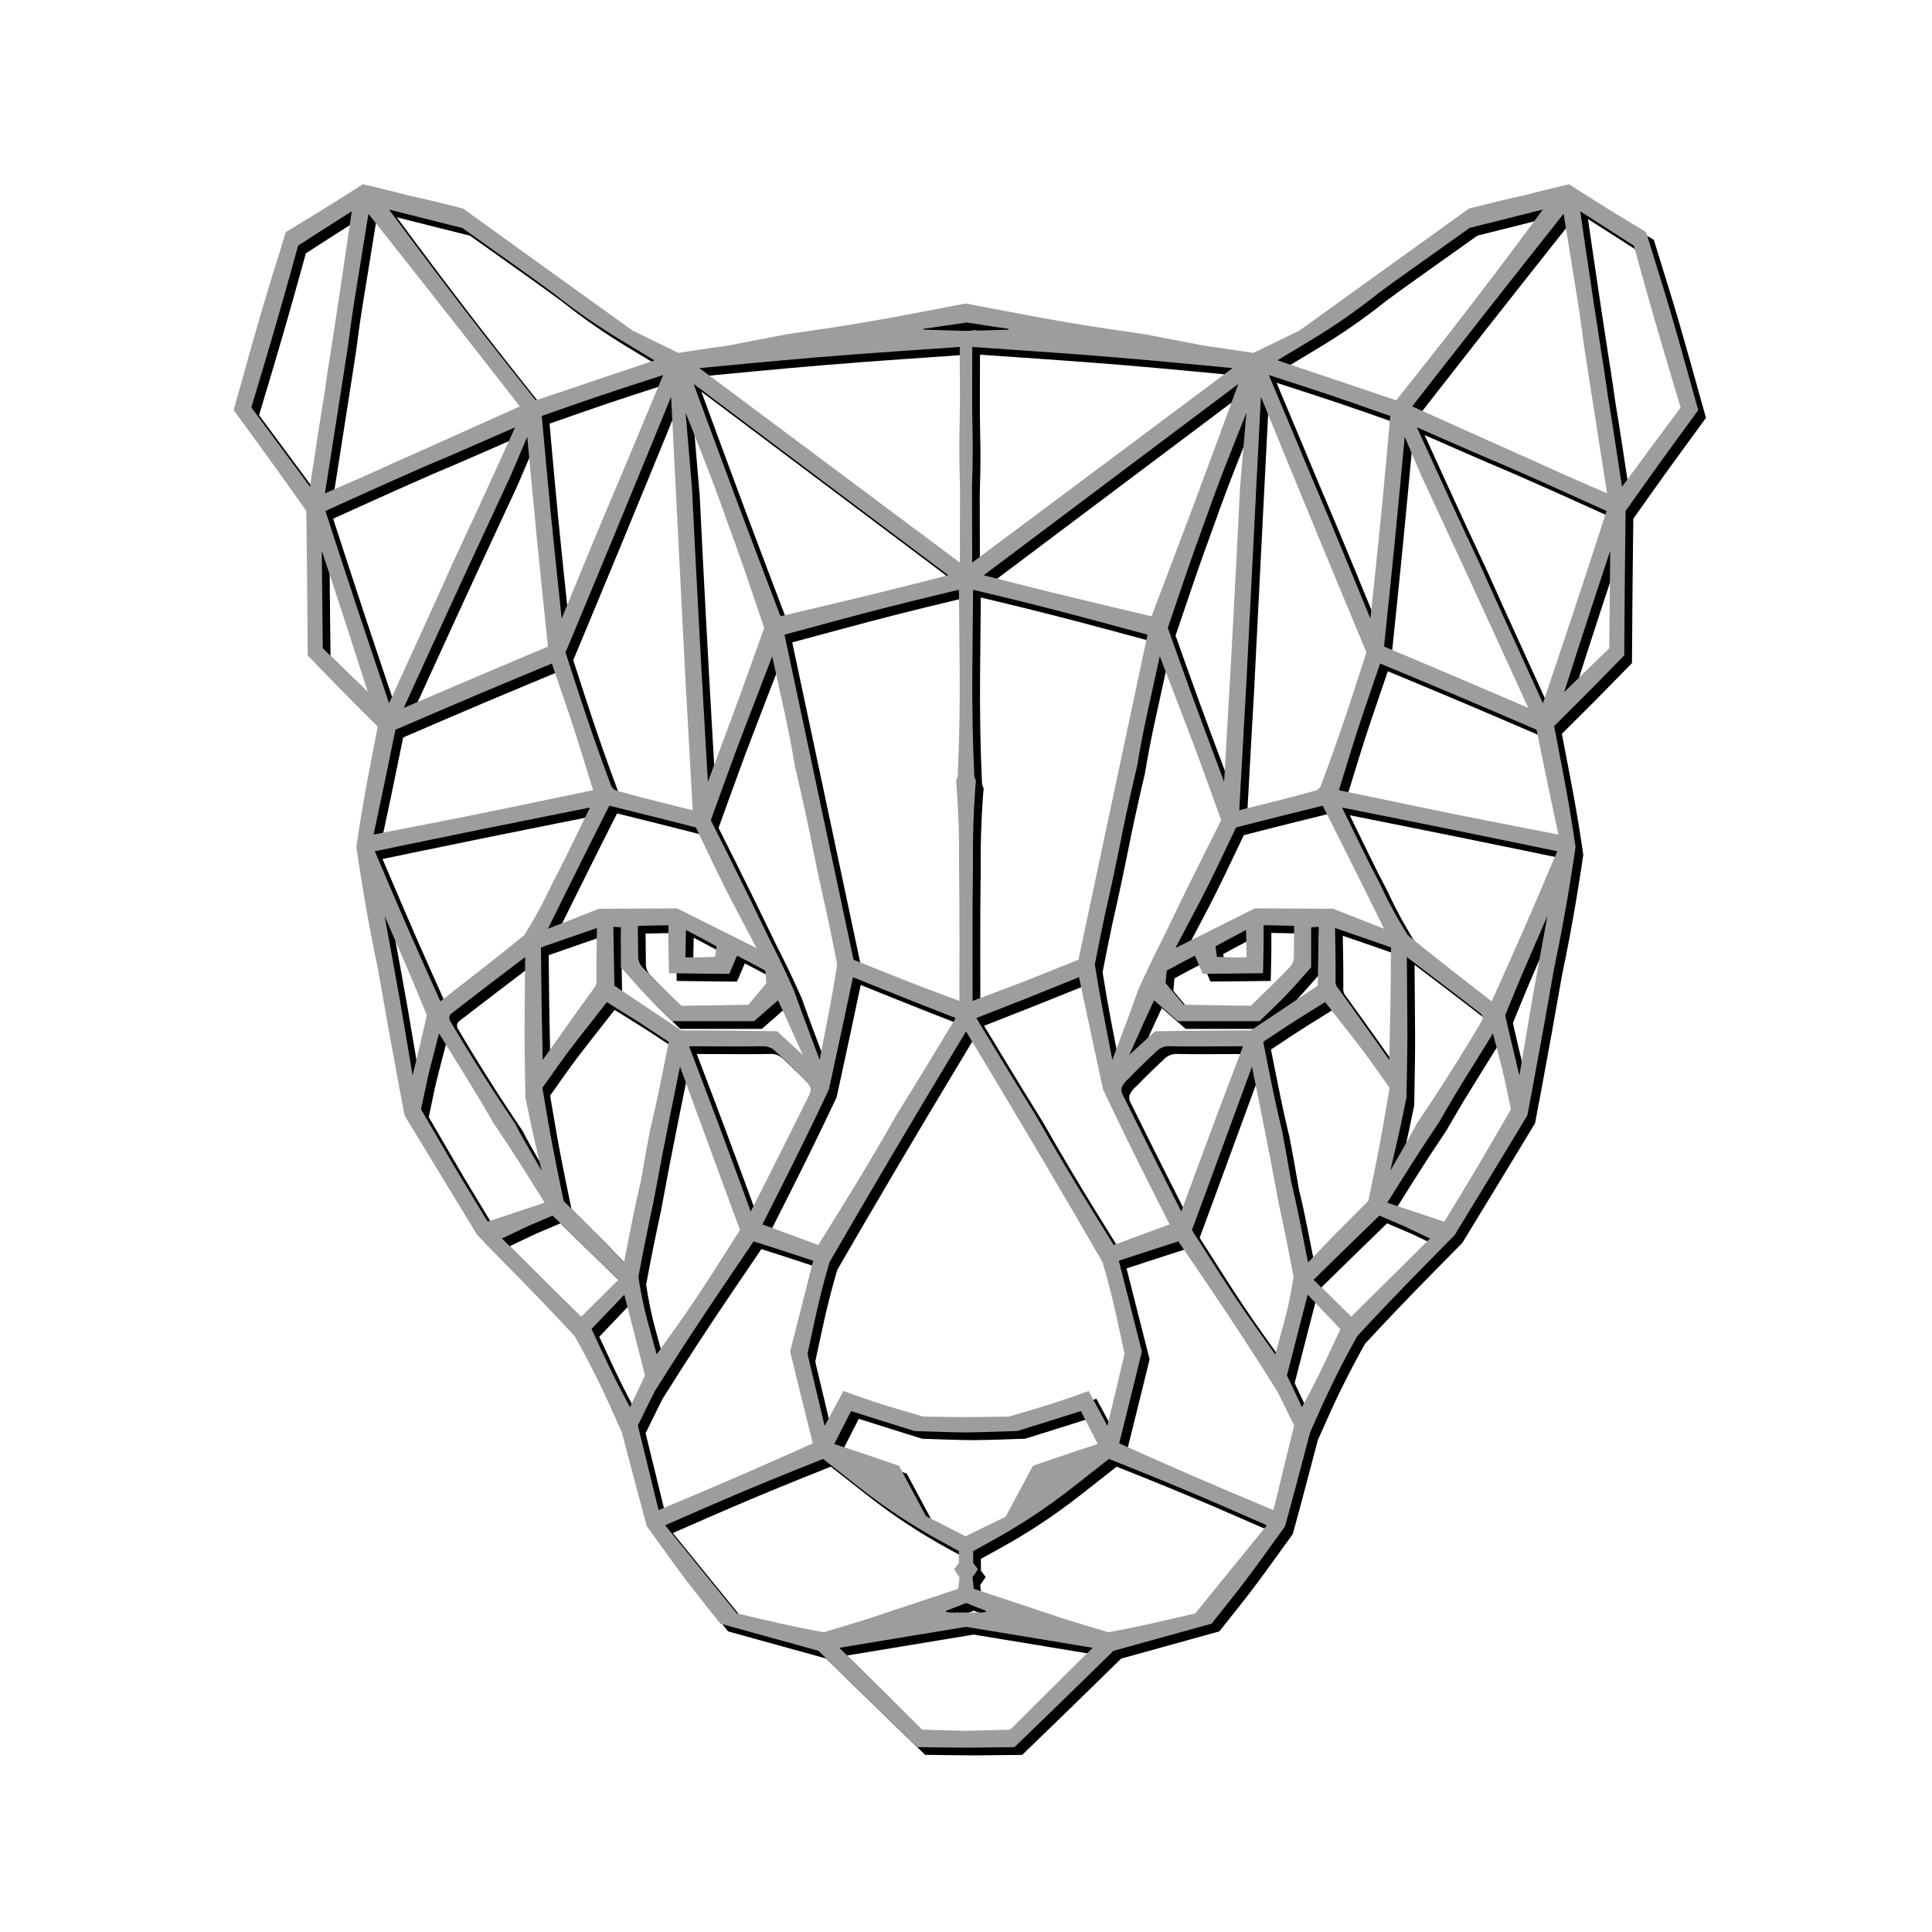
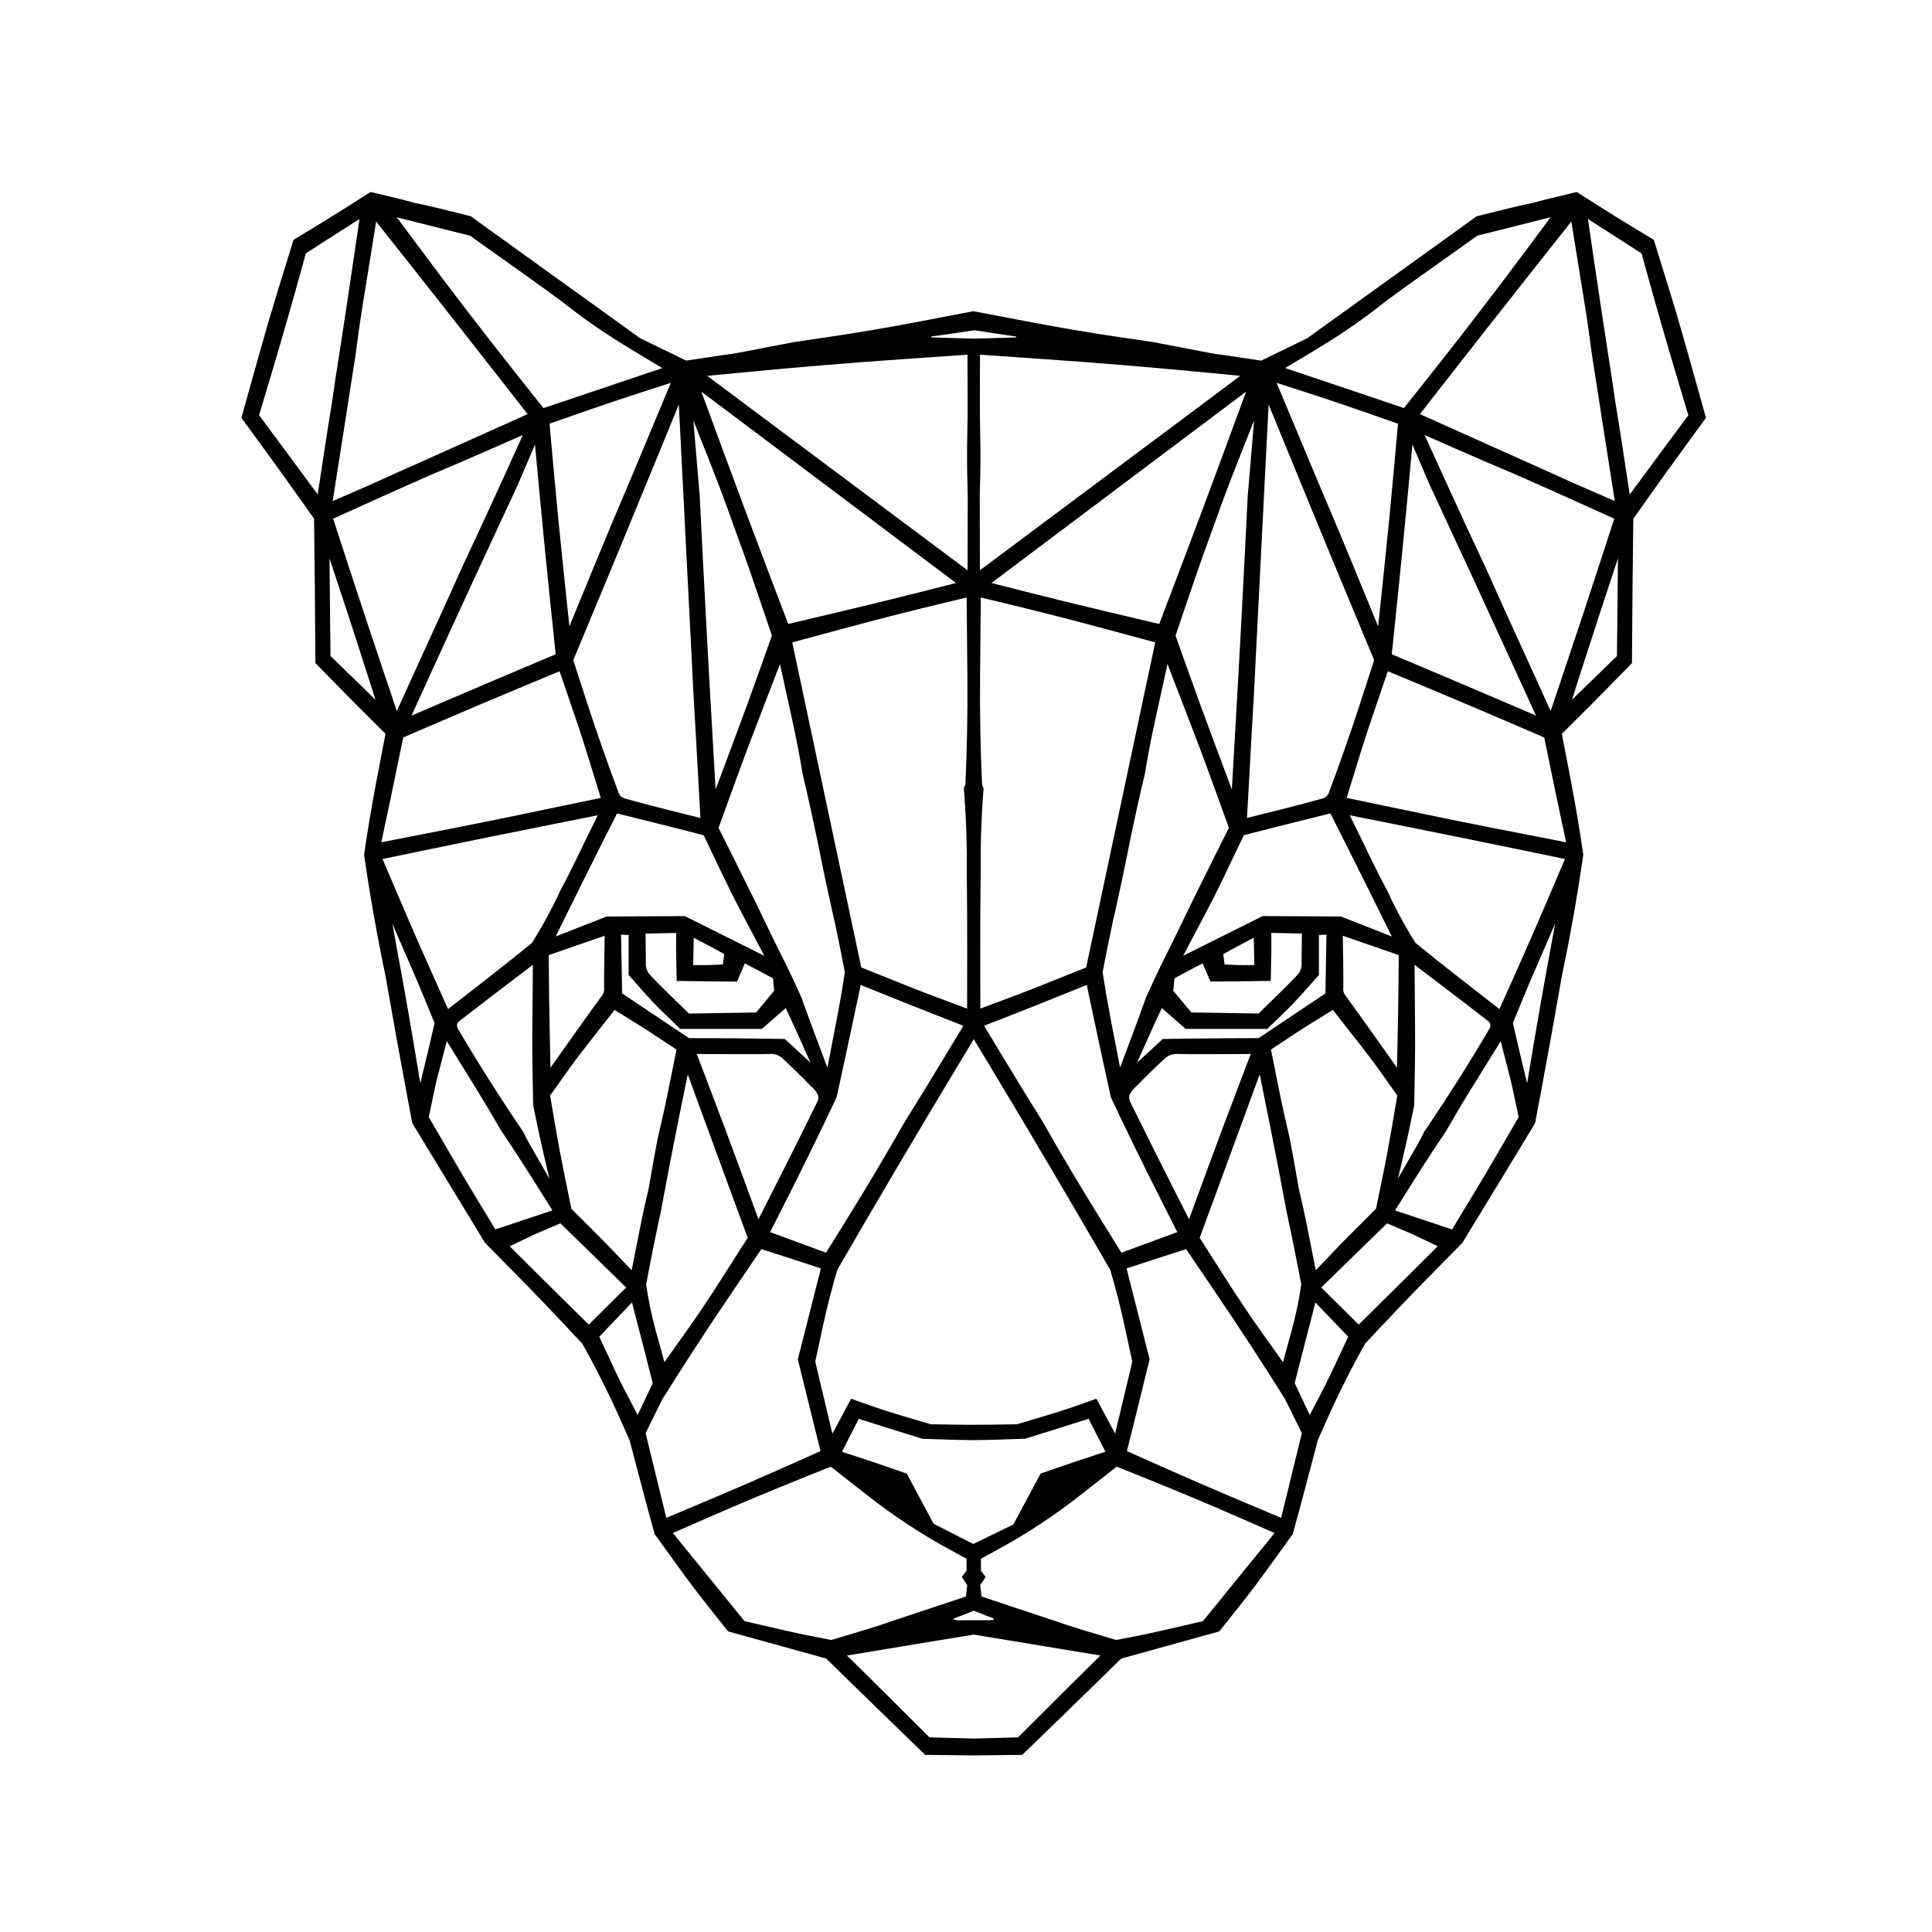
<svg xmlns="http://www.w3.org/2000/svg" version="1.1" id="Laag_1" x="0px" y="0px" viewBox="0 0 500 500" style="enable-background:new 0 0 500 500;" xml:space="preserve">
  <style type="text/css">
	.st0{fill-rule:evenodd;clip-rule:evenodd;}
	.st1{fill-rule:evenodd;clip-rule:evenodd;fill:#9D9D9C;}
</style>
  <g>
    <g>
      <g>
        <path class="st0" d="M252,454.3l12.15-0.13l0.39,0l6.94-6.72c4.41-4.26,8.8-8.54,13.18-12.83l5.5-5.38l9.67-2.68l15.72-4.35     l5.35-6.73c2.33-2.94,4.6-5.93,6.8-8.97l6.86-9.48l1.46-5.34c0.43-1.56,0.84-3.12,1.26-4.69l3.77-14.29l2.36-5.3     c2.98-6.7,6.27-13.26,9.87-19.66c5.85-6.31,11.8-12.53,17.84-18.66l7.32-7.42l4.18-6.86c4.72-7.74,9.43-15.48,14.12-23.24     l0.55-0.96l0.36-1.9c0.28-1.59,0.58-3.18,0.9-4.76c1.95-10.45,3.84-20.91,5.66-31.38c2.18-10.4,4.03-20.86,5.54-31.38     c-0.92-6.35-1.98-12.68-3.19-18.99l-2.35-12.28l7.67-7.65c0.98-0.97,1.95-1.95,2.91-2.94l7.56-7.72l0.12-16.37     c0.02-2.2,0.04-4.39,0.06-6.59l0.17-14.41l3.79-5.35c3.03-4.28,6.1-8.55,9.2-12.79l5.81-7.96l-4.83-17.27     c-1.51-5.4-3.09-10.78-4.75-16.14l-3.91-12.65l-7.45-4.53c-1.95-1.19-3.89-2.39-5.82-3.62l-6.68-4.24l-6.67,1.6     c-1.57,0.37-3.13,0.78-4.68,1.22c-2.19,0.44-4.38,0.93-6.55,1.47l-7.99,1.98l-9.69,6.98c-1.05,0.75-2.09,1.51-3.14,2.26     l-31.04,22.34l-6.95,3.38l-4.95,2.41l-5.78-0.86c-1.27-0.19-2.55-0.38-3.82-0.58c-1.37-0.14-2.72-0.35-4.07-0.61l-14.29-2.75     l-8.49-1.25c-7.64-1.12-15.26-2.41-22.84-3.85l-15.21-2.89l-13.77,2.64c-8.01,1.54-16.04,2.9-24.11,4.09l-8.49,1.25l-14.29,2.75     c-1.35,0.26-2.7,0.46-4.07,0.61c-1.27,0.2-2.55,0.39-3.82,0.58l-5.78,0.86l-4.95-2.41l-6.95-3.38l-31.04-22.34     c-1.05-0.75-2.09-1.51-3.14-2.26l-9.69-6.98l-7.99-1.98c-2.17-0.54-4.36-1.03-6.55-1.47c-1.55-0.44-3.11-0.85-4.68-1.22     l-6.67-1.6l-6.68,4.24c-1.93,1.22-3.87,2.43-5.82,3.62l-7.45,4.53l-3.91,12.65c-1.65,5.36-3.24,10.74-4.75,16.14l-4.83,17.27     l5.81,7.96c3.1,4.24,6.16,8.5,9.2,12.79l3.79,5.35l0.17,14.41c0.03,2.2,0.05,4.39,0.06,6.59l0.12,16.37l7.56,7.72     c0.96,0.98,1.94,1.96,2.91,2.94l7.67,7.65l-2.35,12.28c-1.21,6.3-2.27,12.64-3.19,18.99c1.51,10.52,3.36,20.98,5.54,31.38     c1.82,10.47,3.71,20.93,5.66,31.38c0.32,1.58,0.62,3.17,0.9,4.76l0.36,1.9l0.55,0.96c4.69,7.75,9.4,15.5,14.12,23.24l4.18,6.86     l7.32,7.42c6.04,6.13,11.99,12.35,17.84,18.66c3.6,6.4,6.89,12.95,9.87,19.66l2.36,5.3l3.77,14.29c0.41,1.56,0.83,3.13,1.26,4.69     l1.46,5.34l6.86,9.48c2.2,3.04,4.47,6.03,6.8,8.97l5.35,6.73l15.72,4.35l9.67,2.68l5.5,5.38c4.38,4.29,8.78,8.57,13.18,12.83     l6.94,6.72l0.42,0L252,454.3z M395.79,119.78l4.4,2.07l-32.72-14.68l5.15-6.6c8.28-10.61,16.6-21.2,24.95-31.76l9.09-11.48     l3.36,20.8c0.74,4.54,1.39,9.1,1.97,13.67c1.2,7.76,2.41,15.52,3.63,23.28l2.29,14.58l-4.67-2.02     C407.38,125.13,401.56,122.5,395.79,119.78z M252,368.73c-0.02,0-0.04,0-0.06,0v0c-1.36,0.01-2.72,0.01-4.07-0.02l-7.02-0.11     l-7.73-2.3c-3.27-0.97-6.5-2.04-9.71-3.19l-3.13-1.13l-2.13,3.95c-0.12,0.23-0.24,0.45-0.36,0.68l-2.37,4.41l-1.48-6.2     l-2.67-11.22l-0.27-1.28l1.94-8.99c1.07-4.94,2.32-9.85,3.75-14.7c10.5-18.16,21.18-36.23,32.01-54.2l3.31-5.49l4.23,7.02     c10.52,17.46,20.88,35.02,31.09,52.67c1.43,4.85,2.69,9.75,3.75,14.7l1.94,8.99l-0.27,1.28l-2.67,11.22l-1.48,6.2l-2.37-4.41     c-0.12-0.23-0.24-0.45-0.36-0.68l-2.13-3.95l-3.13,1.13c-3.21,1.15-6.45,2.21-9.71,3.19l-7.73,2.3l-7.02,0.11     c-1.36,0.02-2.72,0.03-4.07,0.02v0C252.04,368.73,252.02,368.73,252,368.73z M251.94,372.71L251.94,372.71c0.02,0,0.04,0,0.06,0     c0.02,0,0.04,0,0.06,0v0c2.22-0.03,4.44-0.08,6.67-0.15l6.57-0.22l8.14-2.54c1.31-0.41,2.63-0.82,3.94-1.24l4.35-1.38l1.32,2.59     l3.03,5.93l-6.48,2.14c-2.38,0.79-4.75,1.59-7.11,2.41l-3.18,1.11l-3.72,6.94l-3.34,6.24l-3.54,1.72l-6.83,3.32l-6.01-3.06     l-4.25-2.17l-3.44-6.42l-3.51-6.56l-3.18-1.11c-2.36-0.82-4.73-1.63-7.11-2.41l-6.48-2.14l3.03-5.93l1.32-2.59l4.35,1.38     c1.31,0.42,2.63,0.83,3.94,1.24l8.14,2.54l6.57,0.22C247.5,372.64,249.72,372.69,251.94,372.71z M252.03,416.85l3.27,1.31     c0.5,0.2,1.01,0.39,1.53,0.56c0.15,0.05,0.27,0.14,0.38,0.26c0.02,0.02,0.03,0.05,0.02,0.08s-0.02,0.05-0.05,0.06     c-0.46,0.16-0.95,0.22-1.44,0.2c-0.12-0.02-0.24-0.03-0.35-0.05l0.29,0.04l-7.62,0.02c-0.42,0-0.83-0.07-1.23-0.2     c-0.03-0.01-0.04-0.03-0.05-0.06c-0.01-0.03,0-0.05,0.02-0.08c0.1-0.12,0.23-0.2,0.38-0.26c0.45-0.15,0.89-0.32,1.34-0.49     L252.03,416.85z M252,423.03l7.6,1.25c3.73,0.61,7.47,1.23,11.2,1.85l13.99,2.32l-3.16,3.11c-2.41,2.37-4.82,4.76-7.21,7.14     l-10.97,10.93l-0.39,0.01l-11.06,0.3l-10.92-0.3l-0.53-0.01l-10.97-10.93c-2.4-2.39-4.8-4.77-7.21-7.14l-3.16-3.11l13.99-2.32     c3.94-0.65,7.88-1.3,11.82-1.95L252,423.03z M252.22,85.47l7.4,1.14c1.1,0.17,2.2,0.33,3.31,0.47c0.05,0.02,0.09,0.07,0.09,0.12     c0,0.06-0.04,0.1-0.09,0.12c-0.83,0.03-1.65,0.05-2.48,0.08l-8.46,0.24l-8.47-0.25c-0.82-0.02-1.63-0.05-2.45-0.08     c-0.05-0.01-0.09-0.06-0.09-0.12c0-0.06,0.04-0.11,0.09-0.12c0.78-0.1,1.55-0.21,2.33-0.32L252.22,85.47z M254.01,413.17     l-0.33-2.98l0.78-1.1l0.62-1l-0.6-0.78l-0.62-0.82l0-1.39l0-1.69l4.69-2.57c7.38-4.04,14.41-8.69,21.03-13.88l9.41-7.39     l6.96,2.79c8.13,3.26,16.21,6.64,24.24,10.15l9.67,4.23l-1.68,2.07l-16.86,20.74l-10.84,2.5c-2.09,0.48-4.19,0.93-6.3,1.34     l-5.34,1.04l-8.6-2.59c-2.41-0.73-4.8-1.5-7.17-2.33l-14.28-4.75L254.01,413.17z M291.65,375.54l2.47-9.95     c0.52-2.09,1.04-4.18,1.55-6.28l1.85-7.52l-3.46-13.63l-2.51-9.89l7.8-2.55c0.33-0.11,0.65-0.21,0.98-0.32l6.63-2.13l7.84,11.56     c6.06,8.93,11.96,17.98,17.69,27.13c0.5,0.97,0.99,1.94,1.47,2.92l2.96,6.03L334,382.83c-0.05,0.19-0.09,0.38-0.14,0.58     l-2.3,9.41l-11.49-4.84c-6.89-2.91-13.76-5.89-20.59-8.94L291.65,375.54z M348.91,345.95l-4.06,8.67     c-1.02,2.17-2.08,4.32-3.2,6.45l-2.69,5.12l-2.95-6.23l-0.95-2.01l2.83-11.04c0.09-0.37,0.19-0.73,0.28-1.1l2.26-8.74l5.23,5.48     L348.91,345.95z M326.01,278.04l2.31,11.45c1.61,7.98,3.15,15.97,4.62,23.97c1.37,6.31,2.64,12.63,3.82,18.98     c-0.58,4.04-1.41,8.05-2.5,11.98l-2.23,8.11l-5.2-7.31c-3.17-4.45-6.22-8.99-9.16-13.59l-7.2-11.29l3.95-10.71     c2.64-7.14,5.26-14.29,7.87-21.45L326.01,278.04z M372.09,322.52l-8.51,8.47c-1.6,1.59-3.21,3.18-4.82,4.77l-7.14,7.04     l-5.08-5.04l-4.59-4.55l5.3-5.2c2.22-2.18,4.44-4.35,6.68-6.51l5.05-4.9l6.41,2.74c0.55,0.26,1.11,0.53,1.66,0.79L372.09,322.52z      M328.92,271.63l6.07-4.02c1.03-0.68,2.07-1.35,3.11-2l6.83-4.26l7.13,9.09c1.96,2.5,3.86,5.04,5.69,7.63l3.87,5.46l-1.33,7.8     c-0.78,4.57-1.63,9.13-2.57,13.67l-1.61,7.82l-8.11,8.12c-0.57,0.57-1.13,1.15-1.69,1.73l-5.79,6.06l-2.31-11.65     c-0.62-3.14-1.31-6.26-2.07-9.36c-0.75-4.46-1.55-8.91-2.4-13.35c-0.98-4.04-1.88-8.09-2.7-12.16L328.92,271.63z M254.68,265.47     l7.37-2.89c4.04-1.58,8.07-3.18,12.09-4.81l7.11-2.87l2.13,10.06c1.35,6.34,2.71,12.68,4.11,19.01     c4.05,8.61,8.22,17.15,12.52,25.64l4.68,9.26l-7.85,2.89l-6.62,2.44l-5.99-9.66c-4.9-7.9-9.65-15.9-14.24-23.99     c-3.26-5.24-6.49-10.5-9.69-15.79L254.68,265.47z M388.38,269.45l2.3,8.95c0.3,1.17,0.58,2.35,0.83,3.53l1.52,7.17l-6.46,11.11     c-1.57,2.71-3.17,5.4-4.79,8.08l-5.99,9.89l-9.4-3.14l-5.36-1.79l4.9-7.79c2.74-4.35,5.55-8.66,8.42-12.92     c2.14-3.75,4.34-7.46,6.62-11.13L388.38,269.45z M294.13,281.1c2.43-2.52,4.94-4.97,7.52-7.34c0.79-0.65,1.78-1,2.81-1     c2.59,0.05,5.17,0.08,7.76,0.06l11.47-0.05l-2.16,5.66c-3.5,9.16-6.93,18.35-10.31,27.55l-3.5,9.56l-3.56-7.03     c-3.94-7.78-7.84-15.59-11.7-23.41c-0.25-0.53-0.3-1.13-0.15-1.69C292.73,282.5,293.35,281.71,294.13,281.1z M366.09,249.69     l9.25,7.04c3.23,2.46,6.45,4.93,9.65,7.42c0.32,0.22,0.56,0.53,0.69,0.88c0.07,0.38,0.01,0.78-0.16,1.13     c-5.33,9.05-10.95,17.92-16.85,26.6c-0.61,1.24-1.25,2.46-1.94,3.65l-4.92,8.58l1.99-8.57c0.24-1.02,0.46-2.05,0.68-3.08     l1.52-7.26l0.18-10.53c0.05-2.9,0.06-5.81,0.04-8.71L366.09,249.69z M402.47,239.02l-2.43,13.29c-0.99,5.4-1.93,10.8-2.84,16.21     l-1.98,11.82l-2.19-9.11c-0.1-0.4-0.19-0.79-0.28-1.19l-1.21-5.29l2.38-5.81c1.08-2.64,2.19-5.27,3.33-7.88L402.47,239.02z      M347.51,242.17l8.74,3.01c0.25,0.08,0.49,0.17,0.74,0.26l5,1.74l-0.05,6.09c-0.03,4.33-0.1,8.67-0.19,13l-0.21,10.05l-5.81-8.2     c-2.57-3.63-5.17-7.24-7.79-10.84c-0.28-0.58-0.38-1.23-0.29-1.87c0.01-2.18,0-4.36-0.03-6.54L347.51,242.17z M287.84,239.25     c1.66-7.28,3.21-14.58,4.66-21.91c1.17-5.7,2.43-11.38,3.78-17.05c0.77-4.65,1.66-9.28,2.67-13.89l3.2-14.56l6.86,17.84     c1.49,3.88,2.94,7.77,4.36,11.67l4.67,12.89l-4.07,8.12c-3.74,7.47-7.42,14.98-11.03,22.52c-2.26,4.41-4.4,8.88-6.41,13.41     c-0.85,2.41-1.72,4.8-2.61,7.19l-4.05,10.82l-2.32-12.03c-0.81-4.21-1.54-8.43-2.2-12.67     C286.14,247.49,286.97,243.37,287.84,239.25z M327.96,266.28l4.13-3.98c1.85-1.78,3.63-3.64,5.34-5.57l3.9-4.41l0-6.53l0-3.8     l1.03-0.06l0.93-0.06l-0.07,3.92l-0.08,4.39l-0.12,6.91l-6.98,4.68c-1.5,1-3,2.01-4.5,3.01l-5.83,3.89l-7.15,0.02     c-3.14,0.01-6.28,0.04-9.42,0.08l-8.23,0.12l-3.34,3.08l-3.32,3.07l3.95-8.79c0.24-0.53,0.48-1.06,0.72-1.58l1.76-3.79l3.07,2.69     l3.1,2.71l14.97,0L327.96,266.28z M311.24,249.32l1.2,2.79l0.82,1.91l6.59-0.05c0.21,0,0.43,0,0.64-0.01l8.38-0.1l0.15-7.25     c0.01-0.33,0.01-0.65,0.01-0.98l-0.01-4.19l3.2,0.06l4.71,0.1l-0.07,6.14c-0.01,0.67-0.01,1.34-0.01,2.01     c-0.06,1.04-0.51,2.02-1.26,2.74c-1.23,1.3-2.48,2.57-3.76,3.82l-6.12,5.99l-8.13-0.13l-9.26-0.15l-3.33-4l-1.34-1.61l0.17-1.8     l0.13-1.42l3.02-1.63c0.32-0.17,0.63-0.34,0.95-0.51L311.24,249.32z M349.32,210.99l11.87,2.37c11.03,2.2,22.05,4.45,33.06,6.72     l10.76,2.23l-4.85,11.37c-2.61,6.11-5.27,12.2-7.99,18.27l-4.12,9.2l-10.73-8.36c-3.69-2.87-7.34-5.79-10.96-8.74     c-2.7-4.28-5.12-8.72-7.24-13.32c-1.46-2.75-2.86-5.52-4.23-8.32L349.32,210.99z M253.8,225.94c-0.08-6.89,0.13-13.78,0.65-20.65     l0.12-1.17c-0.14-0.39-0.28-0.77-0.42-1.16c-0.42-9.22-0.59-18.45-0.51-27.69l0.19-20.64l5.05,1.21     c9.05,2.17,18.07,4.47,27.05,6.89l13.04,3.52l-2.25,10.58l-13.81,65.03l-1.81,8.52l-11.62,4.65c-2.51,1.01-5.03,1.98-7.57,2.93     l-8.2,3.07l-0.02-15.23C253.67,239.18,253.71,232.56,253.8,225.94z M316.93,249.62l-0.2-1.55l-0.15-1.16l2.69-1.47     c0.18-0.1,0.37-0.2,0.56-0.3l4.65-2.46l0.09,4.58l0.05,2.5l-3.13,0.01c-0.38,0-0.77-0.01-1.15-0.02L316.93,249.62z      M344.31,210.51l4.31,8.55c1.86,3.7,3.71,7.41,5.55,11.12l6.03,12.18l-5.14-2.02l-8.03-3.15l-8.32-0.05l-11.94-0.06l-17.02,8.5     l-3.55,1.77l5.63-10.68c1.83-3.46,3.58-6.95,5.27-10.48l4.8-10.05l7.68-1.96c1.04-0.27,2.09-0.53,3.14-0.79L344.31,210.51z      M348.51,206.5l3.29-10.68c1.03-3.34,2.11-6.66,3.23-9.97l4.14-12.13l8.65,3.6c7.35,3.06,14.69,6.17,22,9.31l9.83,4.23l2.32,11.3     c0.33,1.6,0.66,3.2,1,4.81l2.34,11.01l-17.82-3.48c-6.13-1.2-12.26-2.43-18.38-3.71c-3.69-0.78-7.38-1.55-11.07-2.31     L348.51,206.5z M328.32,104.68l6.77,16.54c5.61,13.69,11.26,27.36,16.95,41.01l3.59,8.61l-3.45,10.64     c-2.61,8.05-5.41,16.04-8.39,23.96c-0.3,0.61-0.86,1.05-1.52,1.21c-3.84,1.07-7.71,2.09-11.58,3.05l-7.97,1.98l1.25-22.54     c0.18-3.27,0.37-6.54,0.56-9.81l2.9-57.24L328.32,104.68z M304.23,164.49l4.25-12.5c1.86-5.48,3.8-10.94,5.81-16.38     c1.87-5.3,3.84-10.56,5.91-15.78l4.36-11.02l-1.51,17.91c-0.04,0.42-0.08,0.84-0.12,1.26c-1.02,21.01-2.14,42.01-3.36,63.01     l-0.77,13.35l-5.3-14.21c-2.16-5.79-4.28-11.6-6.35-17.43L304.23,164.49z M360.19,169.33l1.39-13.44     c0.92-8.91,1.8-17.82,2.64-26.74l1.32-14.11l4.33,10.15c7.69,16.48,15.31,33,22.86,49.54l4.77,10.46l-7.88-3.38     c-8.36-3.59-16.74-7.15-25.13-10.68L360.19,169.33z M368.69,112.59l9.97,4.38c4.43,1.95,8.88,3.85,13.34,5.73     c6.4,2.8,12.78,5.65,19.14,8.54l6.63,3.01l-3.34,10.27c-3.11,9.58-6.28,19.15-9.5,28.7L401.31,184l-12.27-26.95     c-1.38-3.03-2.74-6.07-4.09-9.12c-3.92-8.34-7.78-16.7-11.59-25.08L368.69,112.59z M418.72,144.52l-0.1,10.57     c-0.02,1.74-0.03,3.47-0.05,5.21l-0.11,9.48l-4.06,3.95l-7.59,7.38l3.43-10.68c1.35-4.2,2.71-8.4,4.09-12.59L418.72,144.52z      M256.58,150.88l8.42-6.33l48.89-36.73l8.6-6.46l-5.44,14.78c-3.87,10.52-7.8,21.02-11.78,31.5l-5.26,13.85l-14.43-3.42     c-6.78-1.61-13.55-3.27-20.3-4.98L256.58,150.88z M330.38,99.07l8.86,2.87c4.83,1.57,9.65,3.19,14.44,4.87l8.12,2.85l-1.1,12.24     c-0.76,8.46-1.59,16.92-2.48,25.36l-1.56,14.84l-6.54-15.91c-2.89-7.04-5.84-14.06-8.83-21.06l-6.41-15.33L330.38,99.07z      M253.62,91.79l17.29,1.2c12.86,0.89,25.71,1.95,38.54,3.18l11.54,1.1l-9.85,7.36l-51.35,38.34l-6.19,4.62l-0.04-18.67     c0-0.95,0.01-1.89,0.05-2.84c0.16-4.75,0.17-9.51,0.05-14.27c-0.05-2.59-0.08-5.18-0.07-7.76L253.62,91.79z M410.96,56.68     l8.08,5.17c0.6,0.38,1.2,0.77,1.8,1.16l4,2.58l1.2,4.36c2.51,9.09,5.11,18.14,7.81,27.18l3.09,10.34l-6.25,8.43     c-0.63,0.85-1.26,1.7-1.89,2.55l-7.03,9.53l-2-13.13c-0.54-3.55-1.11-7.1-1.7-10.64c-0.57-4.13-1.19-8.25-1.86-12.36     c-1.23-7.96-2.43-15.92-3.6-23.88L410.96,56.68z M341.61,89.83c5.92-3.58,11.61-7.54,17.01-11.86c2.73-2.02,5.49-4.02,8.26-5.99     l15.47-11l10.05-2.52l8.9-2.24l0.31-0.42l-5.79,7.79c-8.71,11.73-17.62,23.31-26.71,34.75l-5.77,7.26l-6.35-2.14l-15.15-5.1     l-9.24-3.11L341.61,89.83z M108.21,119.78c-5.77,2.72-11.59,5.34-17.44,7.87l-4.67,2.02l2.29-14.58     c1.22-7.76,2.43-15.52,3.63-23.28c0.58-4.57,1.23-9.13,1.97-13.67l3.36-20.8l9.09,11.48c8.35,10.56,16.67,21.14,24.95,31.76     l5.15,6.6l-32.72,14.68L108.21,119.78z M249.99,413.17l-4.78,1.59l-14.28,4.75c-2.37,0.83-4.76,1.6-7.17,2.33l-8.6,2.59     l-5.34-1.04c-2.11-0.41-4.21-0.86-6.3-1.34l-10.84-2.5l-16.86-20.74l-1.68-2.07l9.67-4.23c8.03-3.51,16.11-6.89,24.24-10.15     l6.96-2.79l9.41,7.39c6.62,5.2,13.65,9.84,21.03,13.88l4.69,2.57l0,1.69l0,1.39l-0.62,0.82l-0.6,0.78l0.62,1l0.78,1.1     L249.99,413.17z M212.35,375.54l-7.83,3.5c-6.83,3.05-13.69,6.03-20.59,8.94l-11.49,4.84l-2.3-9.41     c-0.05-0.19-0.09-0.38-0.14-0.58l-2.92-11.92l2.96-6.03c0.48-0.98,0.97-1.95,1.47-2.92c5.73-9.15,11.63-18.2,17.69-27.13     l7.84-11.56l6.63,2.13c0.33,0.1,0.65,0.21,0.98,0.32l7.8,2.55l-2.51,9.89l-3.46,13.63l1.85,7.52c0.52,2.09,1.03,4.19,1.55,6.28     L212.35,375.54z M155.09,345.95l3.24-3.4l5.23-5.48l2.26,8.74c0.09,0.37,0.19,0.73,0.28,1.1l2.83,11.04l-0.95,2.01l-2.95,6.23     l-2.69-5.12c-1.12-2.12-2.18-4.27-3.2-6.45L155.09,345.95z M177.99,278.04l3.7,10.13c2.61,7.15,5.24,14.3,7.87,21.45l3.95,10.71     l-7.2,11.29c-2.94,4.61-5.99,9.14-9.16,13.59l-5.2,7.31l-2.23-8.11c-1.08-3.93-1.92-7.94-2.5-11.98     c1.18-6.34,2.45-12.67,3.82-18.98c1.47-8,3.01-15.99,4.62-23.97L177.99,278.04z M131.91,322.52l5.03-2.39     c0.55-0.26,1.11-0.53,1.66-0.79l6.41-2.74l5.05,4.9c2.23,2.16,4.46,4.34,6.68,6.51l5.3,5.2l-4.59,4.55l-5.08,5.04l-7.14-7.04     c-1.61-1.59-3.21-3.18-4.82-4.77L131.91,322.52z M175.08,271.63l-2.13,10.59c-0.82,4.07-1.72,8.13-2.7,12.16     c-0.85,4.44-1.65,8.89-2.4,13.35c-0.76,3.11-1.45,6.23-2.07,9.36l-2.31,11.65l-5.79-6.06c-0.56-0.58-1.12-1.16-1.69-1.73     l-8.11-8.12l-1.61-7.82c-0.93-4.54-1.79-9.1-2.57-13.67l-1.33-7.8l3.87-5.46c1.83-2.59,3.73-5.13,5.69-7.63l7.13-9.09l6.83,4.26     c1.05,0.65,2.09,1.32,3.11,2L175.08,271.63z M249.32,265.47l-5.62,9.29c-3.19,5.28-6.42,10.54-9.69,15.79     c-4.59,8.09-9.33,16.09-14.24,23.99l-5.99,9.66l-6.62-2.44l-7.85-2.89l4.68-9.26c4.29-8.49,8.47-17.04,12.52-25.64     c1.39-6.33,2.76-12.67,4.11-19.01l2.13-10.06l7.11,2.87c4.02,1.62,8.05,3.23,12.09,4.81L249.32,265.47z M115.62,269.45l7.4,11.95     c2.27,3.67,4.48,7.38,6.62,11.13c2.88,4.26,5.69,8.57,8.42,12.92l4.9,7.79l-5.36,1.79l-9.4,3.14l-5.99-9.89     c-1.62-2.68-3.22-5.37-4.79-8.08l-6.46-11.11l1.52-7.17c0.25-1.18,0.53-2.36,0.83-3.53L115.62,269.45z M209.87,281.1     c0.78,0.62,1.4,1.41,1.83,2.31c0.15,0.56,0.1,1.16-0.15,1.69c-3.85,7.83-7.75,15.63-11.7,23.41l-3.56,7.03l-3.5-9.56     c-3.38-9.21-6.81-18.39-10.31-27.55l-2.16-5.66l11.47,0.05c2.59,0.01,5.17-0.01,7.76-0.06c1.02,0,2.01,0.35,2.81,1     C204.93,276.13,207.44,278.58,209.87,281.1z M137.91,249.69l-0.15,17.16c-0.03,2.9-0.01,5.81,0.04,8.71l0.18,10.53l1.52,7.26     c0.22,1.03,0.44,2.05,0.68,3.08l1.99,8.57l-4.92-8.58c-0.69-1.2-1.33-2.41-1.94-3.65c-5.9-8.68-11.52-17.56-16.85-26.6     c-0.17-0.35-0.22-0.75-0.16-1.13c0.14-0.36,0.38-0.67,0.69-0.88c3.21-2.49,6.42-4.96,9.65-7.42L137.91,249.69z M101.53,239.02     l5.22,12.04c1.14,2.62,2.24,5.25,3.33,7.88l2.38,5.81l-1.21,5.29c-0.09,0.4-0.18,0.79-0.28,1.19l-2.19,9.11l-1.98-11.82     c-0.91-5.41-1.85-10.82-2.84-16.21L101.53,239.02z M156.49,242.17l-0.11,6.71c-0.03,2.18-0.05,4.36-0.03,6.54     c0.09,0.64-0.01,1.29-0.29,1.87c-2.62,3.59-5.22,7.21-7.79,10.84l-5.81,8.2l-0.21-10.05c-0.09-4.33-0.15-8.67-0.19-13l-0.05-6.09     l5-1.74c0.25-0.09,0.49-0.17,0.74-0.26L156.49,242.17z M216.16,239.25c0.87,4.11,1.71,8.24,2.49,12.37     c-0.65,4.24-1.38,8.46-2.2,12.67l-2.32,12.03l-4.05-10.82c-0.89-2.39-1.76-4.79-2.61-7.19c-2.01-4.53-4.14-9-6.41-13.41     c-3.61-7.54-7.29-15.04-11.03-22.52l-4.07-8.12l4.67-12.89c1.41-3.9,2.87-7.79,4.36-11.67l6.86-17.84l3.2,14.56     c1.01,4.6,1.9,9.23,2.67,13.89c1.35,5.66,2.6,11.35,3.78,17.05C212.95,224.67,214.5,231.97,216.16,239.25z M176.04,266.28l6.16,0     l14.97,0l3.1-2.71l3.07-2.69l1.76,3.79c0.24,0.53,0.49,1.05,0.72,1.58l3.95,8.79l-3.32-3.07l-3.34-3.08l-8.23-0.12     c-3.14-0.05-6.28-0.07-9.42-0.08l-7.15-0.02l-5.83-3.89c-1.5-1-3-2-4.5-3.01l-6.98-4.68l-0.12-6.91l-0.08-4.39l-0.07-3.92     l0.93,0.06l1.03,0.06l0,3.8l0,6.53l3.9,4.41c1.7,1.93,3.48,3.78,5.34,5.57L176.04,266.28z M192.76,249.32l3.32,1.74     c0.32,0.17,0.64,0.34,0.95,0.51l3.02,1.63l0.13,1.42l0.17,1.8l-1.34,1.61l-3.33,4l-9.26,0.15l-8.13,0.13l-6.12-5.99     c-1.28-1.25-2.53-2.52-3.76-3.82c-0.75-0.72-1.2-1.7-1.26-2.74c0-0.67,0-1.34-0.01-2.01l-0.07-6.14l4.71-0.1l3.2-0.06l-0.01,4.19     c0,0.33,0,0.65,0.01,0.98l0.15,7.25l8.38,0.1c0.21,0,0.43,0,0.64,0.01l6.59,0.05l0.82-1.91L192.76,249.32z M154.68,210.99     l-5.56,11.42c-1.36,2.8-2.77,5.57-4.23,8.32c-2.12,4.59-4.54,9.04-7.24,13.32c-3.62,2.95-7.28,5.87-10.96,8.74l-10.73,8.36     l-4.12-9.2c-2.72-6.07-5.38-12.16-7.99-18.27l-4.85-11.37l10.76-2.23c11.01-2.28,22.03-4.52,33.06-6.72L154.68,210.99z      M250.2,225.94c0.08,6.62,0.12,13.24,0.11,19.86l-0.02,15.23l-8.2-3.07c-2.53-0.95-5.06-1.92-7.57-2.93l-11.62-4.65l-1.81-8.52     l-13.81-65.03l-2.25-10.58l13.04-3.52c8.98-2.43,18-4.73,27.05-6.89l5.05-1.21l0.19,20.64c0.08,9.23-0.09,18.46-0.51,27.69     c-0.14,0.39-0.28,0.77-0.42,1.16l0.12,1.17C250.07,212.16,250.28,219.05,250.2,225.94z M187.07,249.62l-3.4,0.13     c-0.38,0.02-0.77,0.02-1.15,0.02l-3.13-0.01l0.05-2.5l0.09-4.58l4.65,2.46c0.19,0.1,0.37,0.2,0.56,0.3l2.69,1.47l-0.15,1.16     L187.07,249.62z M159.69,210.51l11.59,2.89c1.05,0.26,2.09,0.52,3.14,0.79l7.68,1.96l4.8,10.05c1.69,3.53,3.44,7.02,5.27,10.48     l5.63,10.68l-3.55-1.77l-17.02-8.5l-11.94,0.06l-8.32,0.05l-8.03,3.15l-5.14,2.02l6.03-12.18c1.84-3.71,3.69-7.42,5.55-11.12     L159.69,210.51z M155.49,206.5l-9.54,1.98c-3.69,0.77-7.38,1.54-11.07,2.31c-6.12,1.27-12.24,2.51-18.38,3.71l-17.82,3.48     l2.34-11.01c0.34-1.6,0.67-3.2,1-4.81l2.32-11.3l9.83-4.23c7.31-3.15,14.65-6.25,22-9.31l8.65-3.6l4.14,12.13     c1.13,3.31,2.21,6.63,3.23,9.97L155.49,206.5z M175.68,104.68l0.88,17.42l2.9,57.24c0.19,3.27,0.38,6.54,0.56,9.81l1.25,22.54     l-7.97-1.98c-3.87-0.96-7.73-1.98-11.58-3.05c-0.66-0.16-1.22-0.61-1.52-1.21c-2.98-7.92-5.77-15.91-8.39-23.96l-3.45-10.64     l3.59-8.61c5.69-13.65,11.34-27.32,16.95-41.01L175.68,104.68z M199.77,164.49l-2.92,8.21c-2.07,5.83-4.19,11.63-6.35,17.43     l-5.3,14.21l-0.77-13.35c-1.22-21-2.33-42-3.36-63.01c-0.04-0.42-0.08-0.84-0.12-1.26l-1.51-17.91l4.36,11.02     c2.07,5.22,4.04,10.49,5.91,15.78c2.01,5.43,3.95,10.89,5.81,16.38L199.77,164.49z M143.81,169.33l-4.31,1.82     c-8.39,3.53-16.76,7.09-25.13,10.68l-7.88,3.38l4.77-10.46c7.55-16.55,15.17-33.06,22.86-49.54l4.33-10.15l1.32,14.11     c0.84,8.92,1.71,17.83,2.64,26.74L143.81,169.33z M135.31,112.59l-4.66,10.27c-3.81,8.39-7.67,16.75-11.59,25.08     c-1.34,3.05-2.71,6.09-4.09,9.12L102.69,184l-3.63-10.79c-3.22-9.55-6.38-19.11-9.5-28.7l-3.34-10.27l6.63-3.01     c6.36-2.89,12.74-5.74,19.14-8.54c4.46-1.87,8.91-3.78,13.34-5.73L135.31,112.59z M85.28,144.52l4.39,13.31     c1.38,4.19,2.75,8.39,4.09,12.59l3.43,10.68l-7.59-7.38l-4.06-3.95l-0.11-9.48c-0.02-1.74-0.04-3.47-0.05-5.21L85.28,144.52z      M247.42,150.88l-8.7,2.21c-6.75,1.71-13.52,3.37-20.3,4.98l-14.43,3.42l-5.26-13.85c-3.98-10.48-7.91-20.98-11.78-31.5     l-5.44-14.78l8.6,6.46L239,144.55L247.42,150.88z M173.62,99.07l-4.48,10.72l-6.41,15.33c-3,7-5.94,14.02-8.83,21.06l-6.54,15.91     l-1.56-14.84c-0.89-8.45-1.72-16.9-2.48-25.36l-1.1-12.24l8.12-2.85c4.8-1.68,9.61-3.3,14.44-4.87L173.62,99.07z M250.38,91.79     l0.04,12.26c0.01,2.59-0.01,5.18-0.07,7.76c-0.12,4.75-0.11,9.51,0.05,14.27c0.03,0.95,0.05,1.89,0.05,2.84l-0.04,18.67     l-6.19-4.62l-51.35-38.34l-9.85-7.36l11.54-1.1c12.83-1.23,25.68-2.29,38.54-3.18L250.38,91.79z M93.04,56.68l-1.66,11.27     c-1.17,7.97-2.37,15.93-3.6,23.88c-0.67,4.11-1.29,8.23-1.86,12.36c-0.59,3.54-1.16,7.09-1.7,10.64l-2,13.13l-7.03-9.53     c-0.63-0.85-1.26-1.7-1.89-2.55l-6.25-8.43l3.09-10.34c2.7-9.03,5.3-18.09,7.81-27.18l1.2-4.36l4-2.58     c0.6-0.39,1.2-0.77,1.8-1.16L93.04,56.68z M162.39,89.83l9,5.44l-9.24,3.11l-15.15,5.1l-6.35,2.14l-5.77-7.26     c-9.09-11.44-17.99-23.02-26.71-34.75l-5.79-7.79l0.31,0.42l8.9,2.24l10.05,2.52l15.47,11c2.77,1.97,5.52,3.97,8.26,5.99     C150.78,82.29,156.47,86.25,162.39,89.83z" />
      </g>
-       <path class="st1" d="M250,452.3l12.15-0.13l0.39,0l6.94-6.72c4.41-4.26,8.8-8.54,13.18-12.83l5.5-5.38l9.67-2.68l15.72-4.35    l5.35-6.73c2.33-2.94,4.6-5.93,6.8-8.97l6.86-9.48l1.46-5.34c0.43-1.56,0.84-3.12,1.26-4.69l3.77-14.29l2.36-5.3    c2.98-6.7,6.27-13.26,9.87-19.66c5.85-6.31,11.8-12.53,17.84-18.66l7.32-7.42l4.18-6.86c4.72-7.74,9.43-15.48,14.12-23.24    l0.55-0.96l0.36-1.9c0.28-1.59,0.58-3.18,0.9-4.76c1.95-10.45,3.84-20.91,5.66-31.38c2.18-10.4,4.03-20.86,5.54-31.38    c-0.92-6.35-1.98-12.68-3.19-18.99l-2.35-12.28l7.67-7.65c0.98-0.97,1.95-1.95,2.91-2.94l7.56-7.72l0.12-16.37    c0.02-2.2,0.04-4.39,0.06-6.59l0.17-14.41l3.79-5.35c3.03-4.28,6.1-8.55,9.2-12.79l5.81-7.96l-4.83-17.27    c-1.51-5.4-3.09-10.78-4.75-16.14l-3.91-12.65l-7.45-4.53c-1.95-1.19-3.89-2.39-5.82-3.62l-6.68-4.24l-6.67,1.6    c-1.57,0.37-3.13,0.78-4.68,1.22c-2.19,0.44-4.38,0.93-6.55,1.47l-7.99,1.98l-9.69,6.98c-1.05,0.75-2.09,1.51-3.14,2.26    l-31.04,22.34l-6.95,3.38l-4.95,2.41l-5.78-0.86c-1.27-0.19-2.55-0.38-3.82-0.58c-1.37-0.14-2.72-0.35-4.07-0.61l-14.29-2.75    l-8.49-1.25c-7.64-1.12-15.26-2.41-22.84-3.85l-15.21-2.89l-13.77,2.64c-8.01,1.54-16.04,2.9-24.11,4.09l-8.49,1.25l-14.29,2.75    c-1.35,0.26-2.7,0.46-4.07,0.61c-1.27,0.2-2.55,0.39-3.82,0.58l-5.78,0.86l-4.95-2.41l-6.95-3.38l-31.04-22.34    c-1.05-0.75-2.09-1.51-3.14-2.26l-9.69-6.98l-7.99-1.98c-2.17-0.54-4.36-1.03-6.55-1.47c-1.55-0.44-3.11-0.85-4.68-1.22l-6.67-1.6    l-6.68,4.24c-1.93,1.22-3.87,2.43-5.82,3.62l-7.45,4.53l-3.91,12.65c-1.65,5.36-3.24,10.74-4.75,16.14l-4.83,17.27l5.81,7.96    c3.1,4.24,6.16,8.5,9.2,12.79l3.79,5.35l0.17,14.41c0.03,2.2,0.05,4.39,0.06,6.59l0.12,16.37l7.56,7.72    c0.96,0.98,1.94,1.96,2.91,2.94l7.67,7.65l-2.35,12.28c-1.21,6.3-2.27,12.64-3.19,18.99c1.51,10.52,3.36,20.98,5.54,31.38    c1.82,10.47,3.71,20.93,5.66,31.38c0.32,1.58,0.62,3.17,0.9,4.76l0.36,1.9l0.55,0.96c4.69,7.75,9.4,15.5,14.12,23.24l4.18,6.86    l7.32,7.42c6.04,6.13,11.99,12.35,17.84,18.66c3.6,6.4,6.89,12.95,9.87,19.66l2.36,5.3l3.77,14.29c0.41,1.56,0.83,3.13,1.26,4.69    l1.46,5.34l6.86,9.48c2.2,3.04,4.47,6.03,6.8,8.97l5.35,6.73l15.72,4.35l9.67,2.68l5.5,5.38c4.38,4.29,8.78,8.57,13.18,12.83    l6.94,6.72l0.42,0L250,452.3z M393.79,117.78l4.4,2.07l-32.72-14.68l5.15-6.6c8.28-10.61,16.6-21.2,24.95-31.76l9.09-11.48    l3.36,20.8c0.74,4.54,1.39,9.1,1.97,13.67c1.2,7.76,2.41,15.52,3.63,23.28l2.29,14.58l-4.67-2.02    C405.38,123.13,399.56,120.5,393.79,117.78z M250,366.73c-0.02,0-0.04,0-0.06,0v0c-1.36,0.01-2.72,0.01-4.07-0.02l-7.02-0.11    l-7.73-2.3c-3.27-0.97-6.5-2.04-9.71-3.19l-3.13-1.13l-2.13,3.95c-0.12,0.23-0.24,0.45-0.36,0.68l-2.37,4.41l-1.48-6.2    l-2.67-11.22l-0.27-1.28l1.94-8.99c1.07-4.94,2.32-9.85,3.75-14.7c10.5-18.16,21.18-36.23,32.01-54.2l3.31-5.49l4.23,7.02    c10.52,17.46,20.88,35.02,31.09,52.67c1.43,4.85,2.69,9.75,3.75,14.7l1.94,8.99l-0.27,1.28l-2.67,11.22l-1.48,6.2l-2.37-4.41    c-0.12-0.23-0.24-0.45-0.36-0.68l-2.13-3.95l-3.13,1.13c-3.21,1.15-6.45,2.21-9.71,3.19l-7.73,2.3l-7.02,0.11    c-1.36,0.02-2.72,0.03-4.07,0.02v0C250.04,366.73,250.02,366.73,250,366.73z M249.94,370.71L249.94,370.71c0.02,0,0.04,0,0.06,0    c0.02,0,0.04,0,0.06,0v0c2.22-0.03,4.44-0.08,6.67-0.15l6.57-0.22l8.14-2.54c1.31-0.41,2.63-0.82,3.94-1.24l4.35-1.38l1.32,2.59    l3.03,5.93l-6.48,2.14c-2.38,0.79-4.75,1.59-7.11,2.41l-3.18,1.11l-3.72,6.94l-3.34,6.24l-3.54,1.72l-6.83,3.32l-6.01-3.06    l-4.25-2.17l-3.44-6.42l-3.51-6.56l-3.18-1.11c-2.36-0.82-4.73-1.63-7.11-2.41l-6.48-2.14l3.03-5.93l1.32-2.59l4.35,1.38    c1.31,0.42,2.63,0.83,3.94,1.24l8.14,2.54l6.57,0.22C245.5,370.64,247.72,370.69,249.94,370.71z M250.03,414.85l3.27,1.31    c0.5,0.2,1.01,0.39,1.53,0.56c0.15,0.05,0.27,0.14,0.38,0.26c0.02,0.02,0.03,0.05,0.02,0.08c-0.01,0.03-0.02,0.05-0.05,0.06    c-0.46,0.16-0.95,0.22-1.44,0.2c-0.12-0.02-0.24-0.03-0.35-0.05l0.29,0.04l-7.62,0.02c-0.42,0-0.83-0.07-1.23-0.2    c-0.03-0.01-0.04-0.03-0.05-0.06c-0.01-0.03,0-0.05,0.02-0.08c0.1-0.12,0.23-0.2,0.38-0.26c0.45-0.15,0.89-0.32,1.34-0.49    L250.03,414.85z M250,421.03l7.6,1.25c3.73,0.61,7.47,1.23,11.2,1.85l13.99,2.32l-3.16,3.11c-2.41,2.37-4.82,4.76-7.21,7.14    l-10.97,10.93l-0.39,0.01l-11.06,0.3l-10.92-0.3l-0.53-0.01l-10.97-10.93c-2.4-2.39-4.8-4.77-7.21-7.14l-3.16-3.11l13.99-2.32    c3.94-0.65,7.88-1.3,11.82-1.95L250,421.03z M250.22,83.47l7.4,1.14c1.1,0.17,2.2,0.33,3.31,0.47c0.05,0.02,0.09,0.07,0.09,0.12    c0,0.06-0.04,0.1-0.09,0.12c-0.83,0.03-1.65,0.05-2.48,0.08l-8.46,0.24l-8.47-0.25c-0.82-0.02-1.63-0.05-2.45-0.08    c-0.05-0.01-0.09-0.06-0.09-0.12c0-0.06,0.04-0.11,0.09-0.12c0.78-0.1,1.55-0.21,2.33-0.32L250.22,83.47z M252.01,411.17    l-0.33-2.98l0.78-1.1l0.62-1l-0.6-0.78l-0.62-0.82l0-1.39l0-1.69l4.69-2.57c7.38-4.04,14.41-8.69,21.03-13.88l9.41-7.39l6.96,2.79    c8.13,3.26,16.21,6.64,24.24,10.15l9.67,4.23l-1.68,2.07l-16.86,20.74l-10.84,2.5c-2.09,0.48-4.19,0.93-6.3,1.34l-5.34,1.04    l-8.6-2.59c-2.41-0.73-4.8-1.5-7.17-2.33l-14.28-4.75L252.01,411.17z M289.65,373.54l2.47-9.95c0.52-2.09,1.04-4.18,1.55-6.28    l1.85-7.52l-3.46-13.63l-2.51-9.89l7.8-2.55c0.33-0.11,0.65-0.21,0.98-0.32l6.63-2.13l7.84,11.56    c6.06,8.93,11.96,17.98,17.69,27.13c0.5,0.97,0.99,1.94,1.47,2.92l2.96,6.03L332,380.83c-0.05,0.19-0.09,0.38-0.14,0.58l-2.3,9.41    l-11.49-4.84c-6.89-2.91-13.76-5.89-20.59-8.94L289.65,373.54z M346.91,343.95l-4.06,8.67c-1.02,2.17-2.08,4.32-3.2,6.45    l-2.69,5.12l-2.95-6.23l-0.95-2.01l2.83-11.04c0.09-0.37,0.19-0.73,0.28-1.1l2.26-8.74l5.23,5.48L346.91,343.95z M324.01,276.04    l2.31,11.45c1.61,7.98,3.15,15.97,4.62,23.97c1.37,6.31,2.64,12.63,3.82,18.98c-0.58,4.04-1.41,8.05-2.5,11.98l-2.23,8.11    l-5.2-7.31c-3.17-4.45-6.22-8.99-9.16-13.59l-7.2-11.29l3.95-10.71c2.64-7.14,5.26-14.29,7.87-21.45L324.01,276.04z     M370.09,320.52l-8.51,8.47c-1.6,1.59-3.21,3.18-4.82,4.77l-7.14,7.04l-5.08-5.04l-4.59-4.55l5.3-5.2    c2.22-2.18,4.44-4.35,6.68-6.51l5.05-4.9l6.41,2.74c0.55,0.26,1.11,0.53,1.66,0.79L370.09,320.52z M326.92,269.63l6.07-4.02    c1.03-0.68,2.07-1.35,3.11-2l6.83-4.26l7.13,9.09c1.96,2.5,3.86,5.04,5.69,7.63l3.87,5.46l-1.33,7.8    c-0.78,4.57-1.63,9.13-2.57,13.67l-1.61,7.82l-8.11,8.12c-0.57,0.57-1.13,1.15-1.69,1.73l-5.79,6.06l-2.31-11.65    c-0.62-3.14-1.31-6.26-2.07-9.36c-0.75-4.46-1.55-8.91-2.4-13.35c-0.98-4.04-1.88-8.09-2.7-12.16L326.92,269.63z M252.68,263.47    l7.37-2.89c4.04-1.58,8.07-3.18,12.09-4.81l7.11-2.87l2.13,10.06c1.35,6.34,2.71,12.68,4.11,19.01    c4.05,8.61,8.22,17.15,12.52,25.64l4.68,9.26l-7.85,2.89l-6.62,2.44l-5.99-9.66c-4.9-7.9-9.65-15.9-14.24-23.99    c-3.26-5.24-6.49-10.5-9.69-15.79L252.68,263.47z M386.38,267.45l2.3,8.95c0.3,1.17,0.58,2.35,0.83,3.53l1.52,7.17l-6.46,11.11    c-1.57,2.71-3.17,5.4-4.79,8.08l-5.99,9.89l-9.4-3.14l-5.36-1.79l4.9-7.79c2.74-4.35,5.55-8.66,8.42-12.92    c2.14-3.75,4.34-7.46,6.62-11.13L386.38,267.45z M292.13,279.1c2.43-2.52,4.94-4.97,7.52-7.34c0.79-0.65,1.78-1,2.81-1    c2.59,0.05,5.17,0.08,7.76,0.06l11.47-0.05l-2.16,5.66c-3.5,9.16-6.93,18.35-10.31,27.55l-3.5,9.56l-3.56-7.03    c-3.94-7.78-7.84-15.59-11.7-23.41c-0.25-0.53-0.3-1.13-0.15-1.69C290.73,280.5,291.35,279.71,292.13,279.1z M364.09,247.69    l9.25,7.04c3.23,2.46,6.45,4.93,9.65,7.42c0.32,0.22,0.56,0.53,0.69,0.88c0.07,0.38,0.01,0.78-0.16,1.13    c-5.33,9.05-10.95,17.92-16.85,26.6c-0.61,1.24-1.25,2.46-1.94,3.65l-4.92,8.58l1.99-8.57c0.24-1.02,0.46-2.05,0.68-3.08    l1.52-7.26l0.18-10.53c0.05-2.9,0.06-5.81,0.04-8.71L364.09,247.69z M400.47,237.02l-2.43,13.29c-0.99,5.4-1.93,10.8-2.84,16.21    l-1.98,11.82l-2.19-9.11c-0.1-0.4-0.19-0.79-0.28-1.19l-1.21-5.29l2.38-5.81c1.08-2.64,2.19-5.27,3.33-7.88L400.47,237.02z     M345.51,240.17l8.74,3.01c0.25,0.08,0.49,0.17,0.74,0.26l5,1.74l-0.05,6.09c-0.03,4.33-0.1,8.67-0.19,13l-0.21,10.05l-5.81-8.2    c-2.57-3.63-5.17-7.24-7.79-10.84c-0.28-0.58-0.38-1.23-0.29-1.87c0.01-2.18,0-4.36-0.03-6.54L345.51,240.17z M285.84,237.25    c1.66-7.28,3.21-14.58,4.66-21.91c1.17-5.7,2.43-11.38,3.78-17.05c0.77-4.65,1.66-9.28,2.67-13.89l3.2-14.56l6.86,17.84    c1.49,3.88,2.94,7.77,4.36,11.67l4.67,12.89l-4.07,8.12c-3.74,7.47-7.42,14.98-11.03,22.52c-2.26,4.41-4.4,8.88-6.41,13.41    c-0.85,2.41-1.72,4.8-2.61,7.19l-4.05,10.82l-2.32-12.03c-0.81-4.21-1.54-8.43-2.2-12.67    C284.14,245.49,284.97,241.37,285.84,237.25z M325.96,264.28l4.13-3.98c1.85-1.78,3.63-3.64,5.34-5.57l3.9-4.41l0-6.53l0-3.8    l1.03-0.06l0.93-0.06l-0.07,3.92l-0.08,4.39l-0.12,6.91l-6.98,4.68c-1.5,1-3,2.01-4.5,3.01l-5.83,3.89l-7.15,0.02    c-3.14,0.01-6.28,0.04-9.42,0.08l-8.23,0.12l-3.34,3.08l-3.32,3.07l3.95-8.79c0.24-0.53,0.48-1.06,0.72-1.58l1.76-3.79l3.07,2.69    l3.1,2.71l14.97,0L325.96,264.28z M309.24,247.32l1.2,2.79l0.82,1.91l6.59-0.05c0.21,0,0.43,0,0.64-0.01l8.38-0.1l0.15-7.25    c0.01-0.33,0.01-0.65,0.01-0.98l-0.01-4.19l3.2,0.06l4.71,0.1l-0.07,6.14c-0.01,0.67-0.01,1.34-0.01,2.01    c-0.06,1.04-0.51,2.02-1.26,2.74c-1.23,1.3-2.48,2.57-3.76,3.82l-6.12,5.99l-8.13-0.13l-9.26-0.15l-3.33-4l-1.34-1.61l0.17-1.8    l0.13-1.42l3.02-1.63c0.32-0.17,0.63-0.34,0.95-0.51L309.24,247.32z M347.32,208.99l11.87,2.37c11.03,2.2,22.05,4.45,33.06,6.72    l10.76,2.23l-4.85,11.37c-2.61,6.11-5.27,12.2-7.99,18.27l-4.12,9.2l-10.73-8.36c-3.69-2.87-7.34-5.79-10.96-8.74    c-2.7-4.28-5.12-8.72-7.24-13.32c-1.46-2.75-2.86-5.52-4.23-8.32L347.32,208.99z M251.8,223.94c-0.08-6.89,0.13-13.78,0.65-20.65    l0.12-1.17c-0.14-0.39-0.28-0.77-0.42-1.16c-0.42-9.22-0.59-18.45-0.51-27.69l0.19-20.64l5.05,1.21    c9.05,2.17,18.07,4.47,27.05,6.89l13.04,3.52l-2.25,10.58l-13.81,65.03l-1.81,8.52l-11.62,4.65c-2.51,1.01-5.03,1.98-7.57,2.93    l-8.2,3.07l-0.02-15.23C251.67,237.18,251.71,230.56,251.8,223.94z M314.93,247.62l-0.2-1.55l-0.15-1.16l2.69-1.47    c0.18-0.1,0.37-0.2,0.56-0.3l4.65-2.46l0.09,4.58l0.05,2.5l-3.13,0.01c-0.38,0-0.77-0.01-1.15-0.02L314.93,247.62z M342.31,208.51    l4.31,8.55c1.86,3.7,3.71,7.41,5.55,11.12l6.03,12.18l-5.14-2.02l-8.03-3.15l-8.32-0.05l-11.94-0.06l-17.02,8.5l-3.55,1.77    l5.63-10.68c1.83-3.46,3.58-6.95,5.27-10.48l4.8-10.05l7.68-1.96c1.04-0.27,2.09-0.53,3.14-0.79L342.31,208.51z M346.51,204.5    l3.29-10.68c1.03-3.34,2.11-6.66,3.23-9.97l4.14-12.13l8.65,3.6c7.35,3.06,14.69,6.17,22,9.31l9.83,4.23l2.32,11.3    c0.33,1.6,0.66,3.2,1,4.81l2.34,11.01l-17.82-3.48c-6.13-1.2-12.26-2.43-18.38-3.71c-3.69-0.78-7.38-1.55-11.07-2.31L346.51,204.5    z M326.32,102.68l6.77,16.54c5.61,13.69,11.26,27.36,16.95,41.01l3.59,8.61l-3.45,10.64c-2.61,8.05-5.41,16.04-8.39,23.96    c-0.3,0.61-0.86,1.05-1.52,1.21c-3.84,1.07-7.71,2.09-11.58,3.05l-7.97,1.98l1.25-22.54c0.18-3.27,0.37-6.54,0.56-9.81l2.9-57.24    L326.32,102.68z M302.23,162.49l4.25-12.5c1.86-5.48,3.8-10.94,5.81-16.38c1.87-5.3,3.84-10.56,5.91-15.78l4.36-11.02l-1.51,17.91    c-0.04,0.42-0.08,0.84-0.12,1.26c-1.02,21.01-2.14,42.01-3.36,63.01l-0.77,13.35l-5.3-14.21c-2.16-5.79-4.28-11.6-6.35-17.43    L302.23,162.49z M358.19,167.33l1.39-13.44c0.92-8.91,1.8-17.82,2.64-26.74l1.32-14.11l4.33,10.15    c7.69,16.48,15.31,33,22.86,49.54l4.77,10.46l-7.88-3.38c-8.36-3.59-16.74-7.15-25.13-10.68L358.19,167.33z M366.69,110.59    l9.97,4.38c4.43,1.95,8.88,3.85,13.34,5.73c6.4,2.8,12.78,5.65,19.14,8.54l6.63,3.01l-3.34,10.27c-3.11,9.58-6.28,19.15-9.5,28.7    L399.31,182l-12.27-26.95c-1.38-3.03-2.74-6.07-4.09-9.12c-3.92-8.34-7.78-16.7-11.59-25.08L366.69,110.59z M416.72,142.52    l-0.1,10.57c-0.02,1.74-0.03,3.47-0.05,5.21l-0.11,9.48l-4.06,3.95l-7.59,7.38l3.43-10.68c1.35-4.2,2.71-8.4,4.09-12.59    L416.72,142.52z M254.58,148.88l8.42-6.33l48.89-36.73l8.6-6.46l-5.44,14.78c-3.87,10.52-7.8,21.02-11.78,31.5l-5.26,13.85    l-14.43-3.42c-6.78-1.61-13.55-3.27-20.3-4.98L254.58,148.88z M328.38,97.07l8.86,2.87c4.83,1.57,9.65,3.19,14.44,4.87l8.12,2.85    l-1.1,12.24c-0.76,8.46-1.59,16.92-2.48,25.36l-1.56,14.84l-6.54-15.91c-2.89-7.04-5.84-14.06-8.83-21.06l-6.41-15.33    L328.38,97.07z M251.62,89.79l17.29,1.2c12.86,0.89,25.71,1.95,38.54,3.18l11.54,1.1l-9.85,7.36l-51.35,38.34l-6.19,4.62    l-0.04-18.67c0-0.95,0.01-1.89,0.05-2.84c0.16-4.75,0.17-9.51,0.05-14.27c-0.05-2.59-0.08-5.18-0.07-7.76L251.62,89.79z     M408.96,54.68l8.08,5.17c0.6,0.38,1.2,0.77,1.8,1.16l4,2.58l1.2,4.36c2.51,9.09,5.11,18.14,7.81,27.18l3.09,10.34l-6.25,8.43    c-0.63,0.85-1.26,1.7-1.89,2.55l-7.03,9.53l-2-13.13c-0.54-3.55-1.11-7.1-1.7-10.64c-0.57-4.13-1.19-8.25-1.86-12.36    c-1.23-7.96-2.43-15.92-3.6-23.88L408.96,54.68z M339.61,87.83c5.92-3.58,11.61-7.54,17.01-11.86c2.73-2.02,5.49-4.02,8.26-5.99    l15.47-11l10.05-2.52l8.9-2.24l0.31-0.42l-5.79,7.79c-8.71,11.73-17.62,23.31-26.71,34.75l-5.77,7.26l-6.35-2.14l-15.15-5.1    l-9.24-3.11L339.61,87.83z M106.21,117.78c-5.77,2.72-11.59,5.34-17.44,7.87l-4.67,2.02l2.29-14.58    c1.22-7.76,2.43-15.52,3.63-23.28c0.58-4.57,1.23-9.13,1.97-13.67l3.36-20.8l9.09,11.48c8.35,10.56,16.67,21.14,24.95,31.76    l5.15,6.6l-32.72,14.68L106.21,117.78z M247.99,411.17l-4.78,1.59l-14.28,4.75c-2.37,0.83-4.76,1.6-7.17,2.33l-8.6,2.59    l-5.34-1.04c-2.11-0.41-4.21-0.86-6.3-1.34l-10.84-2.5l-16.86-20.74l-1.68-2.07l9.67-4.23c8.03-3.51,16.11-6.89,24.24-10.15    l6.96-2.79l9.41,7.39c6.62,5.2,13.65,9.84,21.03,13.88l4.69,2.57l0,1.69l0,1.39l-0.62,0.82l-0.6,0.78l0.62,1l0.78,1.1    L247.99,411.17z M210.35,373.54l-7.83,3.5c-6.83,3.05-13.69,6.03-20.59,8.94l-11.49,4.84l-2.3-9.41    c-0.05-0.19-0.09-0.38-0.14-0.58l-2.92-11.92l2.96-6.03c0.48-0.98,0.97-1.95,1.47-2.92c5.73-9.15,11.63-18.2,17.69-27.13    l7.84-11.56l6.63,2.13c0.33,0.1,0.65,0.21,0.98,0.32l7.8,2.55l-2.51,9.89l-3.46,13.63l1.85,7.52c0.52,2.09,1.03,4.19,1.55,6.28    L210.35,373.54z M153.09,343.95l3.24-3.4l5.23-5.48l2.26,8.74c0.09,0.37,0.19,0.73,0.28,1.1l2.83,11.04l-0.95,2.01l-2.95,6.23    l-2.69-5.12c-1.12-2.12-2.18-4.27-3.2-6.45L153.09,343.95z M175.99,276.04l3.7,10.13c2.61,7.15,5.24,14.3,7.87,21.45l3.95,10.71    l-7.2,11.29c-2.94,4.61-5.99,9.14-9.16,13.59l-5.2,7.31l-2.23-8.11c-1.08-3.93-1.92-7.94-2.5-11.98    c1.18-6.34,2.45-12.67,3.82-18.98c1.47-8,3.01-15.99,4.62-23.97L175.99,276.04z M129.91,320.52l5.03-2.39    c0.55-0.26,1.11-0.53,1.66-0.79l6.41-2.74l5.05,4.9c2.23,2.16,4.46,4.34,6.68,6.51l5.3,5.2l-4.59,4.55l-5.08,5.04l-7.14-7.04    c-1.61-1.59-3.21-3.18-4.82-4.77L129.91,320.52z M173.08,269.63l-2.13,10.59c-0.82,4.07-1.72,8.13-2.7,12.16    c-0.85,4.44-1.65,8.89-2.4,13.35c-0.76,3.11-1.45,6.23-2.07,9.36l-2.31,11.65l-5.79-6.06c-0.56-0.58-1.12-1.16-1.69-1.73    l-8.11-8.12l-1.61-7.82c-0.93-4.54-1.79-9.1-2.57-13.67l-1.33-7.8l3.87-5.46c1.83-2.59,3.73-5.13,5.69-7.63l7.13-9.09l6.83,4.26    c1.05,0.65,2.09,1.32,3.11,2L173.08,269.63z M247.32,263.47l-5.62,9.29c-3.19,5.28-6.42,10.54-9.69,15.79    c-4.59,8.09-9.33,16.09-14.24,23.99l-5.99,9.66l-6.62-2.44l-7.85-2.89l4.68-9.26c4.29-8.49,8.47-17.04,12.52-25.64    c1.39-6.33,2.76-12.67,4.11-19.01l2.13-10.06l7.11,2.87c4.02,1.62,8.05,3.23,12.09,4.81L247.32,263.47z M113.62,267.45l7.4,11.95    c2.27,3.67,4.48,7.38,6.62,11.13c2.88,4.26,5.69,8.57,8.42,12.92l4.9,7.79l-5.36,1.79l-9.4,3.14l-5.99-9.89    c-1.62-2.68-3.22-5.37-4.79-8.08l-6.46-11.11l1.52-7.17c0.25-1.18,0.53-2.36,0.83-3.53L113.62,267.45z M207.87,279.1    c0.78,0.62,1.4,1.41,1.83,2.31c0.15,0.56,0.1,1.16-0.15,1.69c-3.85,7.83-7.75,15.63-11.7,23.41l-3.56,7.03l-3.5-9.56    c-3.38-9.21-6.81-18.39-10.31-27.55l-2.16-5.66l11.47,0.05c2.59,0.01,5.17-0.01,7.76-0.06c1.02,0,2.01,0.35,2.81,1    C202.93,274.13,205.44,276.58,207.87,279.1z M135.91,247.69l-0.15,17.16c-0.03,2.9-0.01,5.81,0.04,8.71l0.18,10.53l1.52,7.26    c0.22,1.03,0.44,2.05,0.68,3.08l1.99,8.57l-4.92-8.58c-0.69-1.2-1.33-2.41-1.94-3.65c-5.9-8.68-11.52-17.56-16.85-26.6    c-0.17-0.35-0.22-0.75-0.16-1.13c0.14-0.36,0.38-0.67,0.69-0.88c3.21-2.49,6.42-4.96,9.65-7.42L135.91,247.69z M99.53,237.02    l5.22,12.04c1.14,2.62,2.24,5.25,3.33,7.88l2.38,5.81l-1.21,5.29c-0.09,0.4-0.18,0.79-0.28,1.19l-2.19,9.11l-1.98-11.82    c-0.91-5.41-1.85-10.82-2.84-16.21L99.53,237.02z M154.49,240.17l-0.11,6.71c-0.03,2.18-0.05,4.36-0.03,6.54    c0.09,0.64-0.01,1.29-0.29,1.87c-2.62,3.59-5.22,7.21-7.79,10.84l-5.81,8.2l-0.21-10.05c-0.09-4.33-0.15-8.67-0.19-13l-0.05-6.09    l5-1.74c0.25-0.09,0.49-0.17,0.74-0.26L154.49,240.17z M214.16,237.25c0.87,4.11,1.71,8.24,2.49,12.37    c-0.65,4.24-1.38,8.46-2.2,12.67l-2.32,12.03l-4.05-10.82c-0.89-2.39-1.76-4.79-2.61-7.19c-2.01-4.53-4.14-9-6.41-13.41    c-3.61-7.54-7.29-15.04-11.03-22.52l-4.07-8.12l4.67-12.89c1.41-3.9,2.87-7.79,4.36-11.67l6.86-17.84l3.2,14.56    c1.01,4.6,1.9,9.23,2.67,13.89c1.35,5.66,2.6,11.35,3.78,17.05C210.95,222.67,212.5,229.97,214.16,237.25z M174.04,264.28l6.16,0    l14.97,0l3.1-2.71l3.07-2.69l1.76,3.79c0.24,0.53,0.49,1.05,0.72,1.58l3.95,8.79l-3.32-3.07l-3.34-3.08l-8.23-0.12    c-3.14-0.05-6.28-0.07-9.42-0.08l-7.15-0.02l-5.83-3.89c-1.5-1-3-2-4.5-3.01l-6.98-4.68l-0.12-6.91l-0.08-4.39l-0.07-3.92    l0.93,0.06l1.03,0.06l0,3.8l0,6.53l3.9,4.41c1.7,1.93,3.48,3.78,5.34,5.57L174.04,264.28z M190.76,247.32l3.32,1.74    c0.32,0.17,0.64,0.34,0.95,0.51l3.02,1.63l0.13,1.42l0.17,1.8l-1.34,1.61l-3.33,4l-9.26,0.15l-8.13,0.13l-6.12-5.99    c-1.28-1.25-2.53-2.52-3.76-3.82c-0.75-0.72-1.2-1.7-1.26-2.74c0-0.67,0-1.34-0.01-2.01l-0.07-6.14l4.71-0.1l3.2-0.06l-0.01,4.19    c0,0.33,0,0.65,0.01,0.98l0.15,7.25l8.38,0.1c0.21,0,0.43,0,0.64,0.01l6.59,0.05l0.82-1.91L190.76,247.32z M152.68,208.99    l-5.56,11.42c-1.36,2.8-2.77,5.57-4.23,8.32c-2.12,4.59-4.54,9.04-7.24,13.32c-3.62,2.95-7.28,5.87-10.96,8.74l-10.73,8.36    l-4.12-9.2c-2.72-6.07-5.38-12.16-7.99-18.27l-4.85-11.37l10.76-2.23c11.01-2.28,22.03-4.52,33.06-6.72L152.68,208.99z     M248.2,223.94c0.08,6.62,0.12,13.24,0.11,19.86l-0.02,15.23l-8.2-3.07c-2.53-0.95-5.06-1.92-7.57-2.93l-11.62-4.65l-1.81-8.52    l-13.81-65.03l-2.25-10.58l13.04-3.52c8.98-2.43,18-4.73,27.05-6.89l5.05-1.21l0.19,20.64c0.08,9.23-0.09,18.46-0.51,27.69    c-0.14,0.39-0.28,0.77-0.42,1.16l0.12,1.17C248.07,210.16,248.28,217.05,248.2,223.94z M185.07,247.62l-3.4,0.13    c-0.38,0.02-0.77,0.02-1.15,0.02l-3.13-0.01l0.05-2.5l0.09-4.58l4.65,2.46c0.19,0.1,0.37,0.2,0.56,0.3l2.69,1.47l-0.15,1.16    L185.07,247.62z M157.69,208.51l11.59,2.89c1.05,0.26,2.09,0.52,3.14,0.79l7.68,1.96l4.8,10.05c1.69,3.53,3.44,7.02,5.27,10.48    l5.63,10.68l-3.55-1.77l-17.02-8.5l-11.94,0.06l-8.32,0.05l-8.03,3.15l-5.14,2.02l6.03-12.18c1.84-3.71,3.69-7.42,5.55-11.12    L157.69,208.51z M153.49,204.5l-9.54,1.98c-3.69,0.77-7.38,1.54-11.07,2.31c-6.12,1.27-12.24,2.51-18.38,3.71l-17.82,3.48    l2.34-11.01c0.34-1.6,0.67-3.2,1-4.81l2.32-11.3l9.83-4.23c7.31-3.15,14.65-6.25,22-9.31l8.65-3.6l4.14,12.13    c1.13,3.31,2.21,6.63,3.23,9.97L153.49,204.5z M173.68,102.68l0.88,17.42l2.9,57.24c0.19,3.27,0.38,6.54,0.56,9.81l1.25,22.54    l-7.97-1.98c-3.87-0.96-7.73-1.98-11.58-3.05c-0.66-0.16-1.22-0.61-1.52-1.21c-2.98-7.92-5.77-15.91-8.39-23.96l-3.45-10.64    l3.59-8.61c5.69-13.65,11.34-27.32,16.95-41.01L173.68,102.68z M197.77,162.49l-2.92,8.21c-2.07,5.83-4.19,11.63-6.35,17.43    l-5.3,14.21l-0.77-13.35c-1.22-21-2.33-42-3.36-63.01c-0.04-0.42-0.08-0.84-0.12-1.26l-1.51-17.91l4.36,11.02    c2.07,5.22,4.04,10.49,5.91,15.78c2.01,5.43,3.95,10.89,5.81,16.38L197.77,162.49z M141.81,167.33l-4.31,1.82    c-8.39,3.53-16.76,7.09-25.13,10.68l-7.88,3.38l4.77-10.46c7.55-16.55,15.17-33.06,22.86-49.54l4.33-10.15l1.32,14.11    c0.84,8.92,1.71,17.83,2.64,26.74L141.81,167.33z M133.31,110.59l-4.66,10.27c-3.81,8.39-7.67,16.75-11.59,25.08    c-1.34,3.05-2.71,6.09-4.09,9.12L100.69,182l-3.63-10.79c-3.22-9.55-6.38-19.11-9.5-28.7l-3.34-10.27l6.63-3.01    c6.36-2.89,12.74-5.74,19.14-8.54c4.46-1.87,8.91-3.78,13.34-5.73L133.31,110.59z M83.28,142.52l4.39,13.31    c1.38,4.19,2.75,8.39,4.09,12.59l3.43,10.68l-7.59-7.38l-4.06-3.95l-0.11-9.48c-0.02-1.74-0.04-3.47-0.05-5.21L83.28,142.52z     M245.42,148.88l-8.7,2.21c-6.75,1.71-13.52,3.37-20.3,4.98l-14.43,3.42l-5.26-13.85c-3.98-10.48-7.91-20.98-11.78-31.5    l-5.44-14.78l8.6,6.46L237,142.55L245.42,148.88z M171.62,97.07l-4.48,10.72l-6.41,15.33c-3,7-5.94,14.02-8.83,21.06l-6.54,15.91    l-1.56-14.84c-0.89-8.45-1.72-16.9-2.48-25.36l-1.1-12.24l8.12-2.85c4.8-1.68,9.61-3.3,14.44-4.87L171.62,97.07z M248.38,89.79    l0.04,12.26c0.01,2.59-0.01,5.18-0.07,7.76c-0.12,4.75-0.11,9.51,0.05,14.27c0.03,0.95,0.05,1.89,0.05,2.84l-0.04,18.67    l-6.19-4.62l-51.35-38.34l-9.85-7.36l11.54-1.1c12.83-1.23,25.68-2.29,38.54-3.18L248.38,89.79z M91.04,54.68l-1.66,11.27    c-1.17,7.97-2.37,15.93-3.6,23.88c-0.67,4.11-1.29,8.23-1.86,12.36c-0.59,3.54-1.16,7.09-1.7,10.64l-2,13.13l-7.03-9.53    c-0.63-0.85-1.26-1.7-1.89-2.55l-6.25-8.43l3.09-10.34c2.7-9.03,5.3-18.09,7.81-27.18l1.2-4.36l4-2.58c0.6-0.39,1.2-0.77,1.8-1.16    L91.04,54.68z M160.39,87.83l9,5.44l-9.24,3.11l-15.15,5.1l-6.35,2.14l-5.77-7.26c-9.09-11.44-17.99-23.02-26.71-34.75l-5.79-7.79    l0.31,0.42l8.9,2.24l10.05,2.52l15.47,11c2.77,1.97,5.52,3.97,8.26,5.99C148.78,80.29,154.47,84.25,160.39,87.83z" />
    </g>
  </g>
</svg>